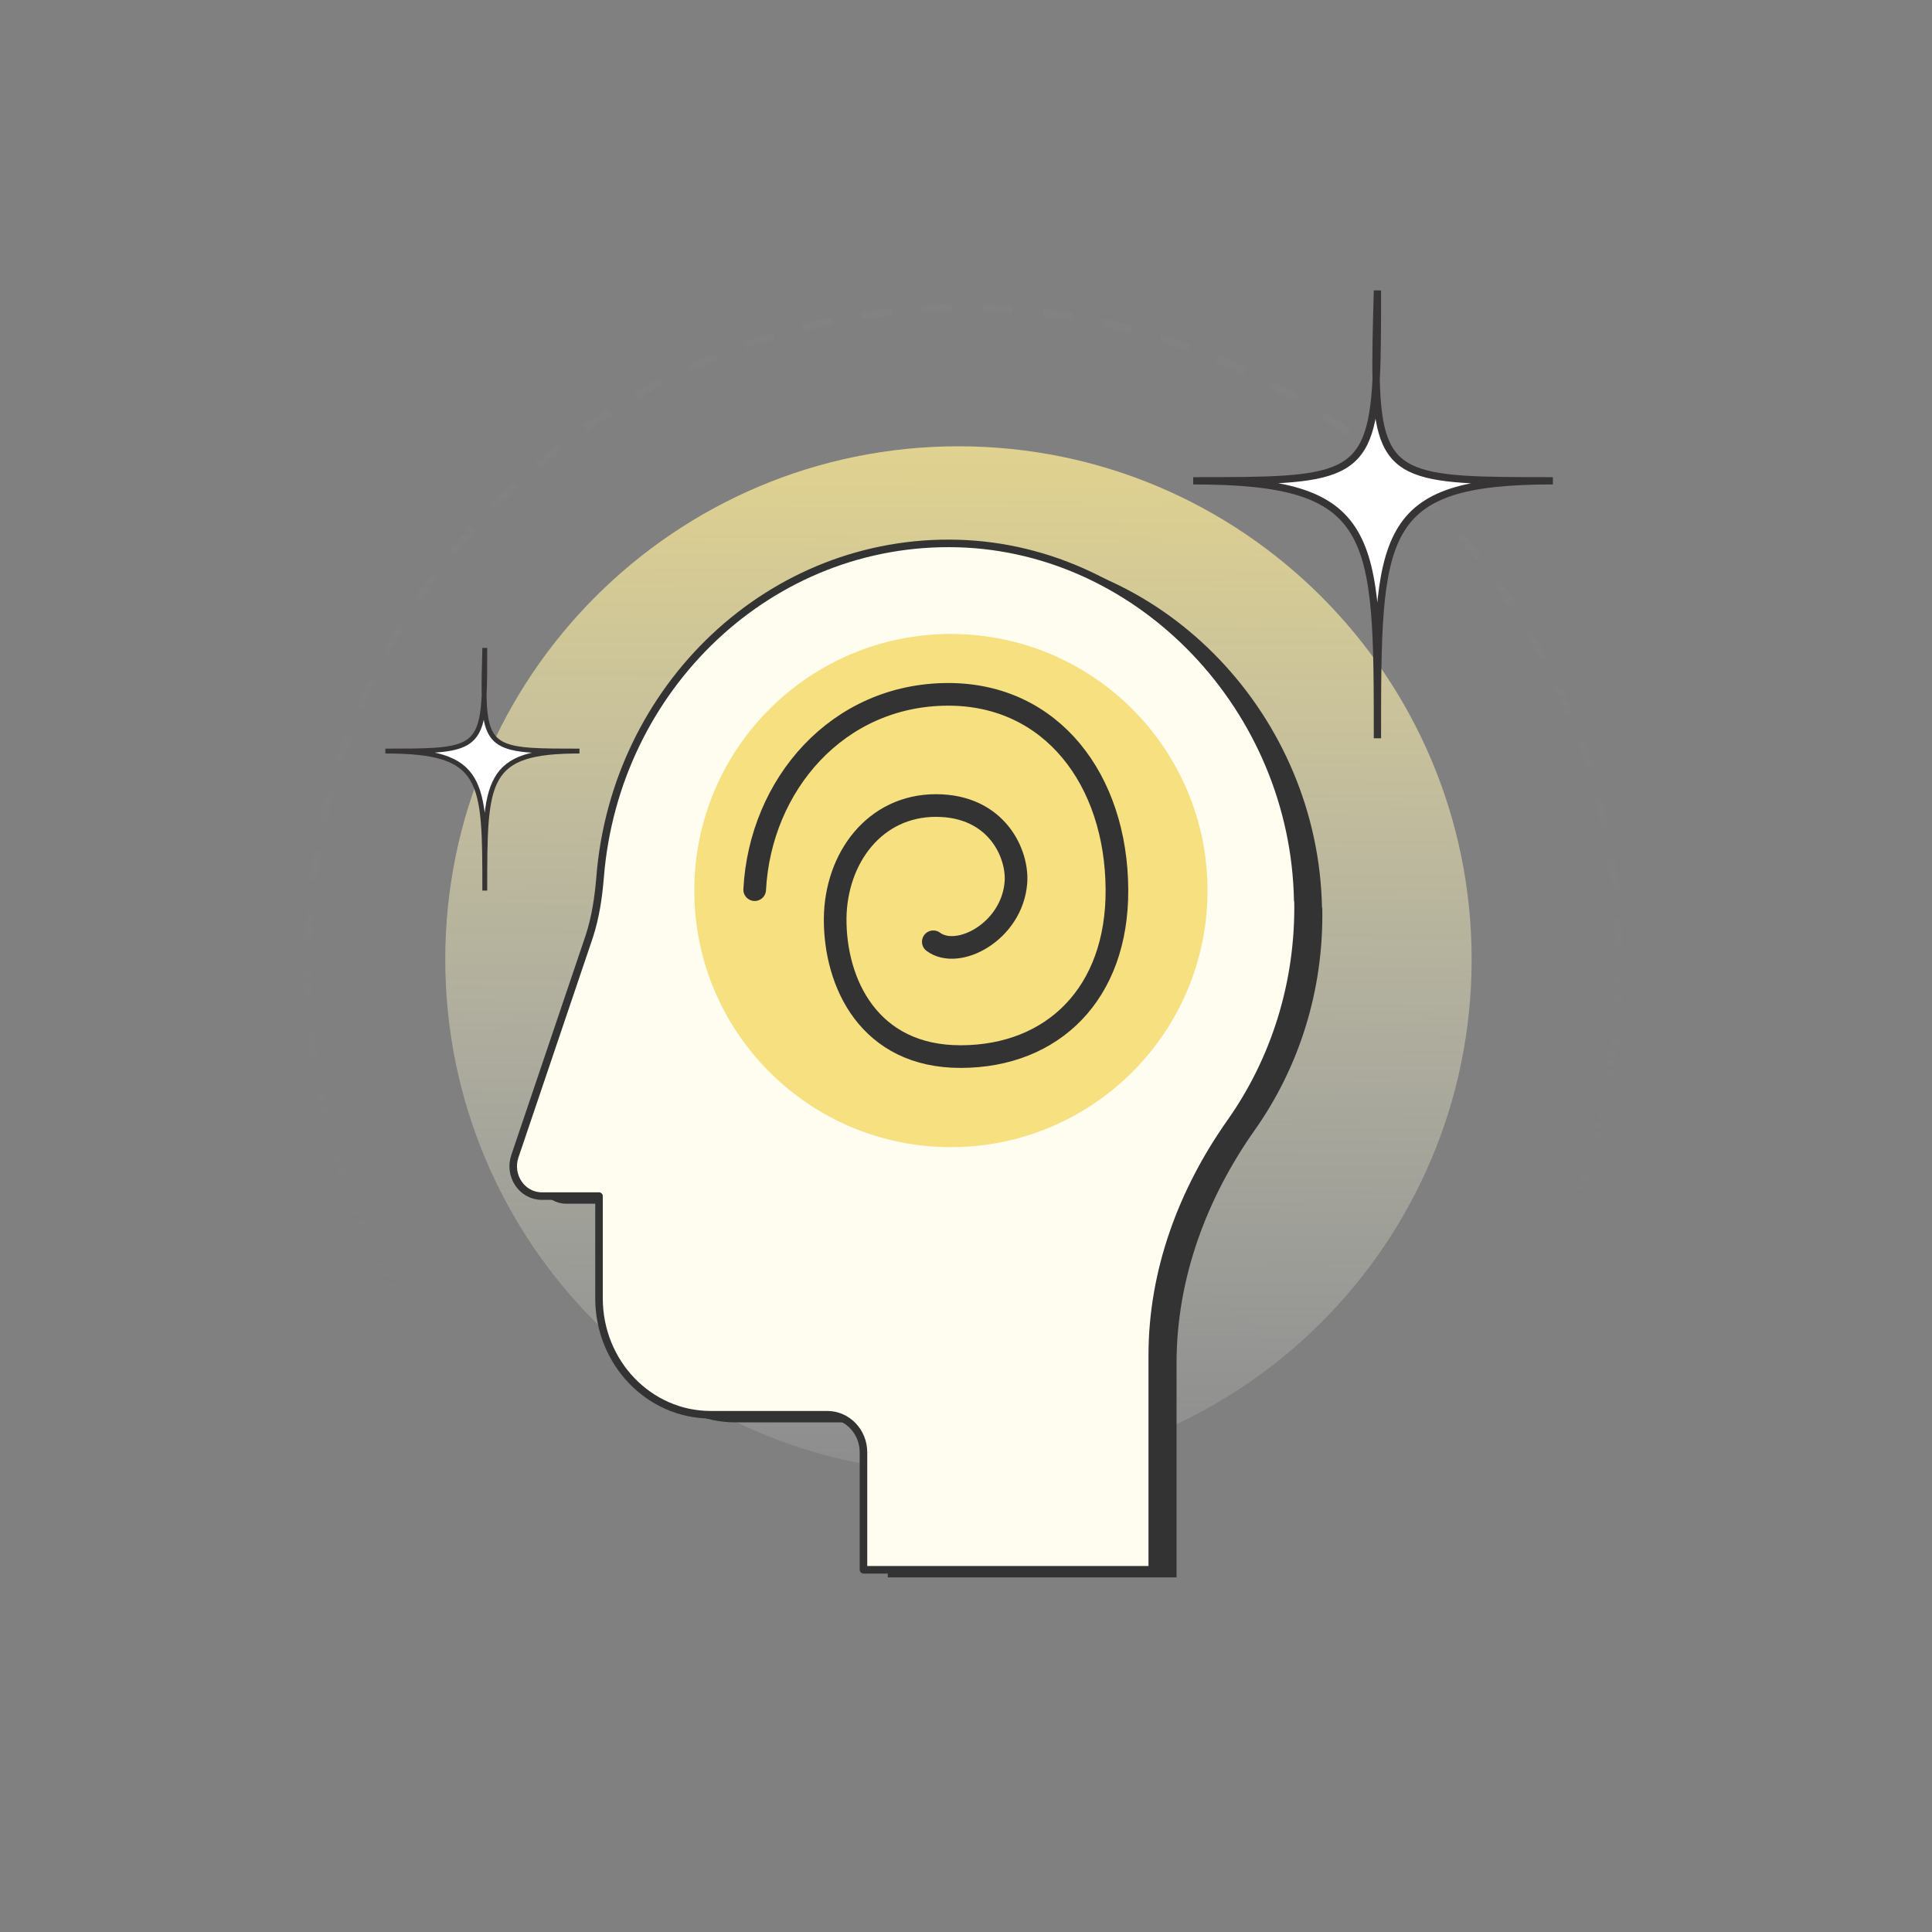
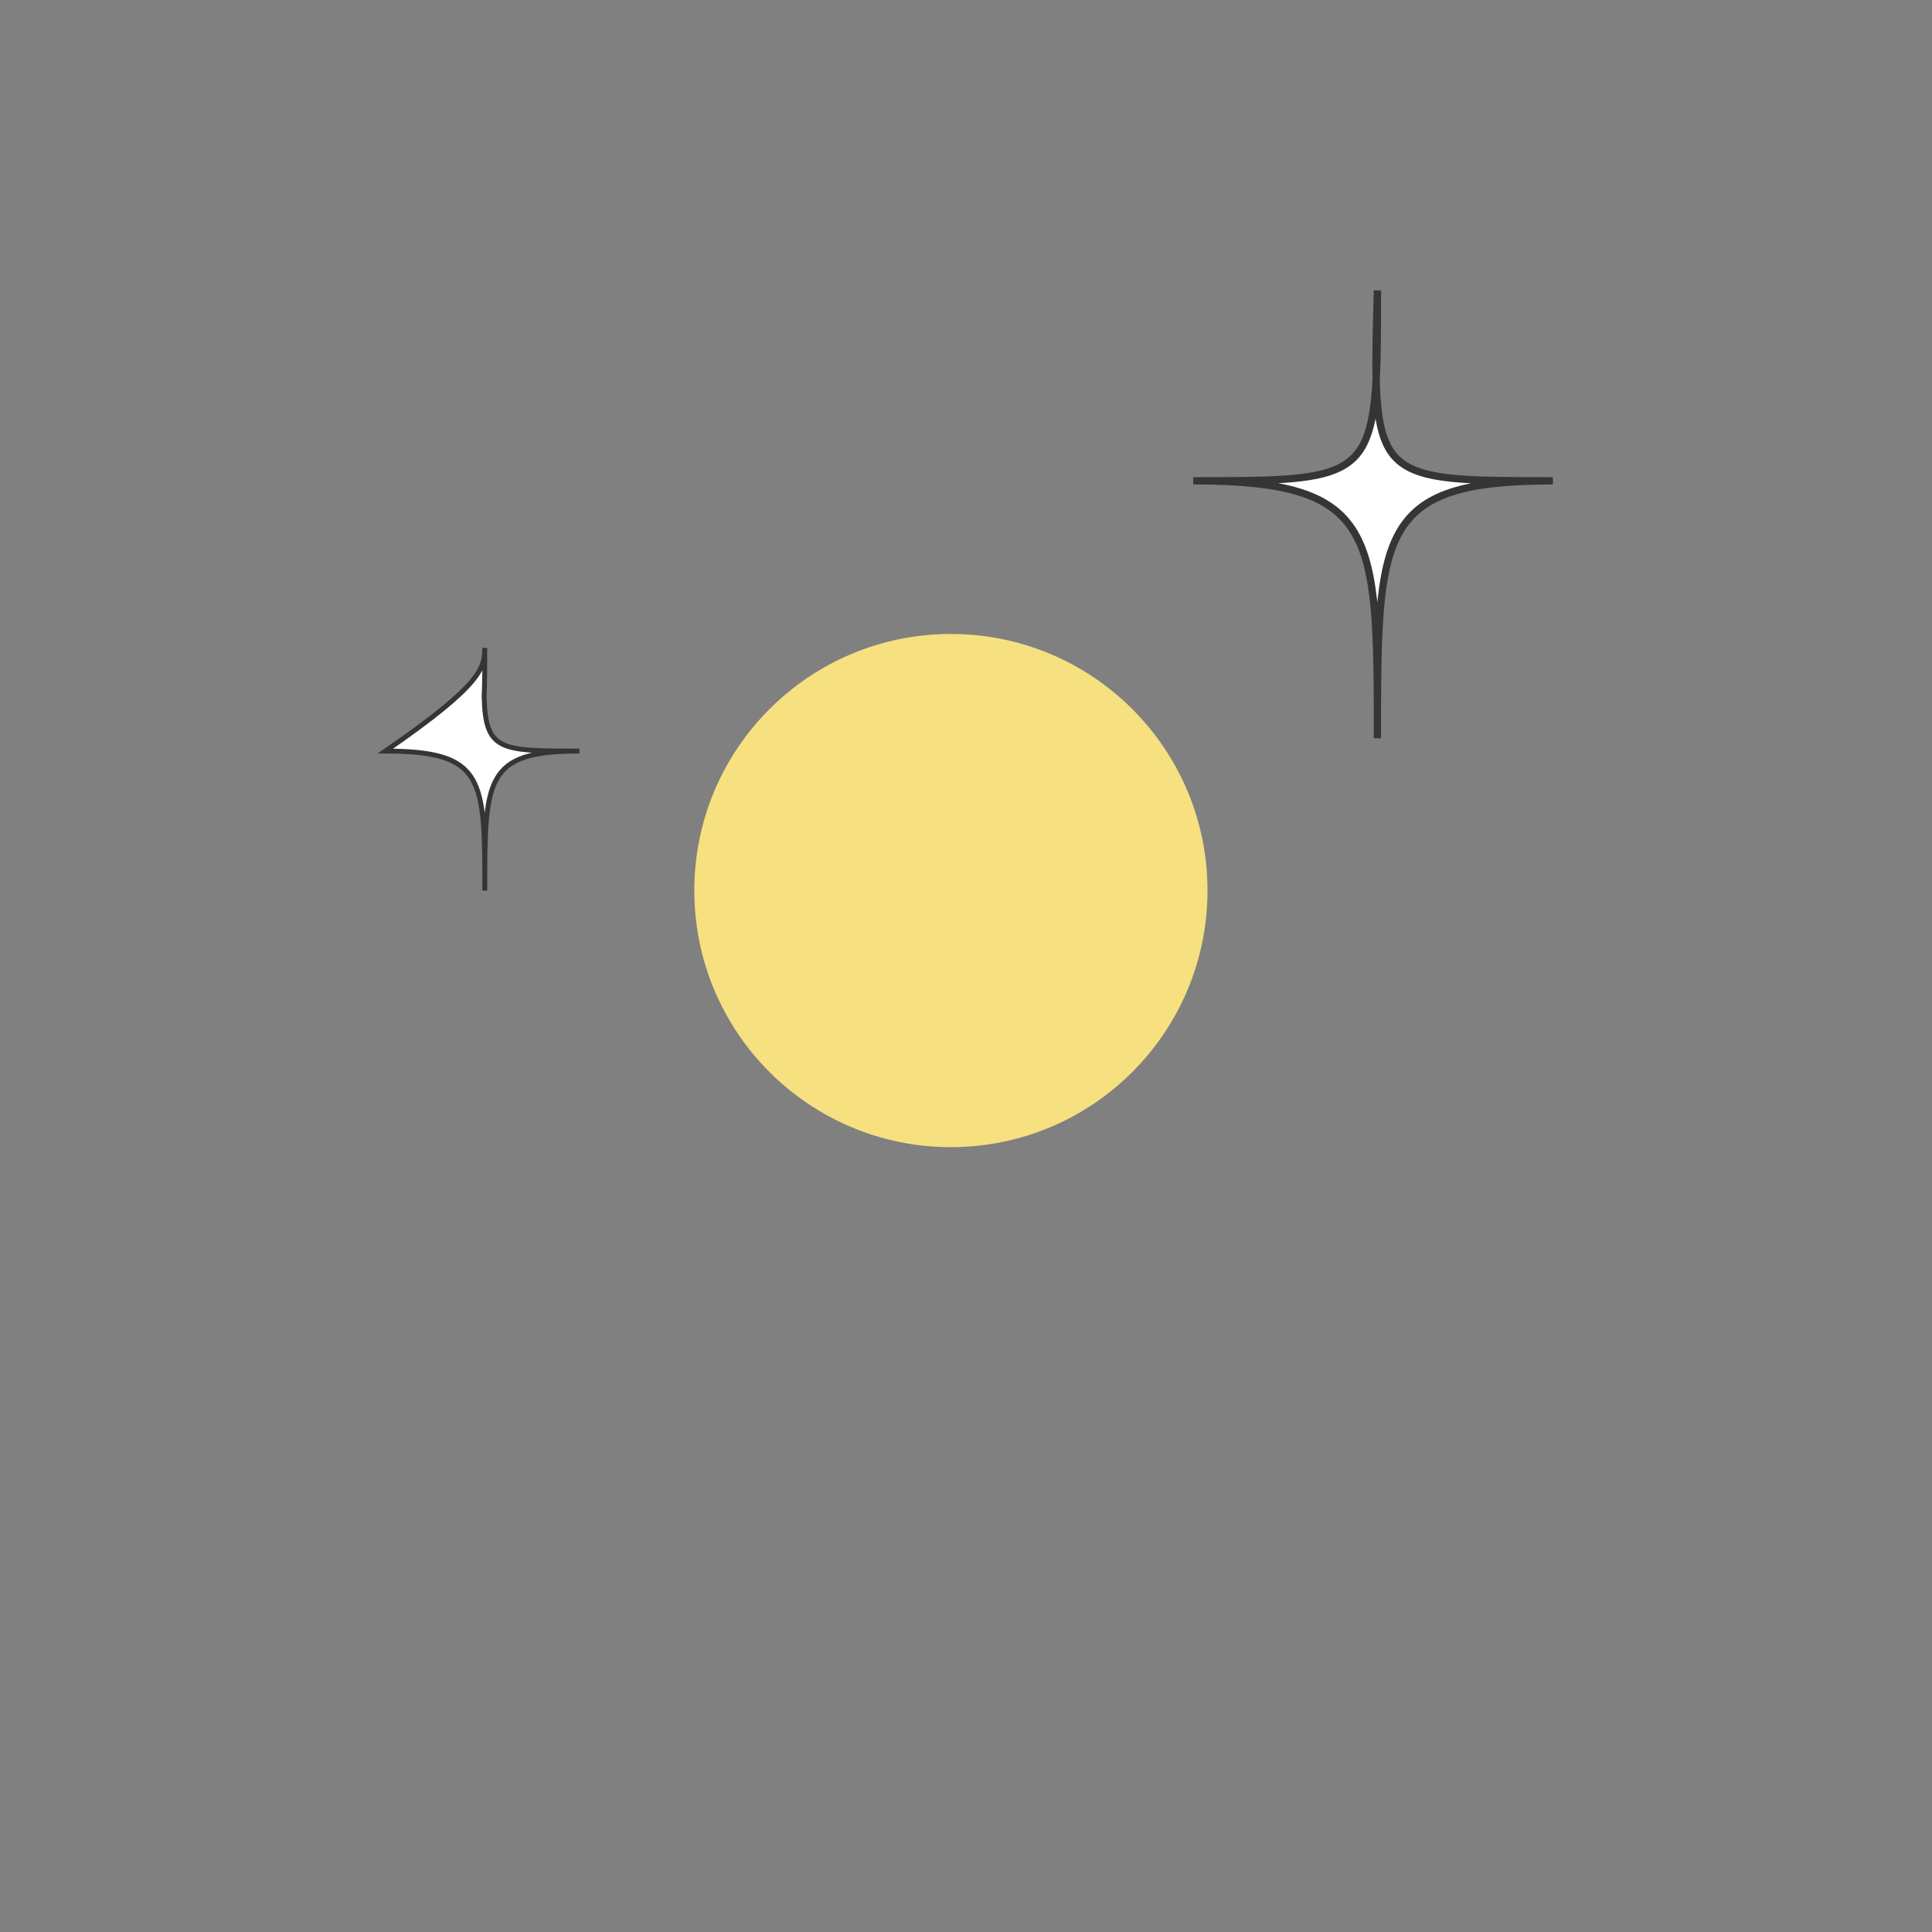
<svg xmlns="http://www.w3.org/2000/svg" width="64" height="64" viewBox="0 0 64 64" fill="none">
  <rect x="0" y="0" width="64" height="64" fill="#808080" stroke="none" />
-   <path d="M31.75 48.784C41.139 48.784 48.75 41.173 48.75 31.784C48.75 22.395 41.139 14.784 31.75 14.784C22.361 14.784 14.75 22.395 14.75 31.784C14.75 41.173 22.361 48.784 31.75 48.784Z" fill="url(#paint0_linear_10610_37460)" />
-   <path d="M53.362 35.402C55.284 23.56 47.243 12.402 35.401 10.48C23.56 8.558 12.402 16.599 10.48 28.441C8.558 40.282 16.599 51.44 28.441 53.362C40.282 55.284 51.44 47.243 53.362 35.402Z" stroke="url(#paint1_linear_10610_37460)" stroke-width="0.25" stroke-miterlimit="10" stroke-dasharray="1 1" />
-   <path d="M43.793 30.077C43.677 23.738 38.626 18.434 32.547 18.257C26.334 18.08 21.184 23.011 20.683 29.313C20.63 29.974 20.531 30.636 20.326 31.27L17.858 38.559C17.644 39.203 18.1 39.874 18.752 39.874H20.648V43.258C20.648 45.392 22.302 47.117 24.349 47.117H28.211C28.872 47.117 29.409 47.676 29.409 48.366V52.253H38.975V45.15C38.975 42.344 39.976 39.687 41.567 37.432C43.016 35.381 43.856 32.827 43.802 30.068L43.793 30.077Z" fill="#333333" />
-   <path d="M42.989 29.825C42.872 23.486 37.821 18.183 31.742 18.005C25.529 17.828 20.379 22.759 19.879 29.061C19.825 29.723 19.727 30.384 19.521 31.018L17.054 38.308C16.839 38.951 17.295 39.622 17.948 39.622H19.843V43.006C19.843 45.14 21.497 46.865 23.544 46.865H27.406C28.068 46.865 28.604 47.424 28.604 48.114V52.001H38.17V44.898C38.17 42.092 39.171 39.435 40.763 37.18C42.211 35.129 43.051 32.575 42.998 29.816L42.989 29.825Z" fill="#FFFCF0" stroke="#333333" stroke-width="0.25" stroke-linecap="round" stroke-linejoin="round" />
  <path d="M31.5 38.001C36.194 38.001 40 34.195 40 29.501C40 24.806 36.194 21.001 31.5 21.001C26.806 21.001 23 24.806 23 29.501C23 34.195 26.806 38.001 31.5 38.001Z" fill="#F6E080" />
-   <path d="M25 29.471C25.183 26.001 27.744 23.001 31.415 23.001C34.841 23.001 36.982 25.835 37 29.471C37.017 32.915 34.876 34.992 31.835 35.001C28.793 35.01 27.648 32.564 27.666 30.413C27.692 28.419 28.977 26.684 31.004 26.684C33.032 26.684 33.731 28.299 33.653 29.241C33.521 30.865 31.73 31.807 30.917 31.198" stroke="#333333" stroke-width="0.75" stroke-linecap="round" stroke-linejoin="round" />
  <path d="M39.527 15.927C44.473 15.927 45.41 15.927 45.587 12.569C45.569 11.784 45.597 10.816 45.629 9.622C45.629 10.816 45.629 11.784 45.587 12.569C45.664 15.927 46.567 15.927 51.441 15.927C45.629 15.927 45.629 17.633 45.629 24.457C45.629 17.658 45.629 15.927 39.527 15.927Z" fill="white" stroke="#363434" stroke-width="0.241" />
-   <path d="M12.766 24.88C15.435 24.88 15.941 24.88 16.037 23.061C16.027 22.635 16.042 22.111 16.059 21.464C16.059 22.111 16.059 22.635 16.037 23.061C16.078 24.88 16.565 24.88 19.196 24.88C16.059 24.88 16.059 25.804 16.059 29.501C16.059 25.817 16.059 24.88 12.766 24.88Z" fill="white" stroke="#363434" stroke-width="0.161" />
+   <path d="M12.766 24.88C16.027 22.635 16.042 22.111 16.059 21.464C16.059 22.111 16.059 22.635 16.037 23.061C16.078 24.88 16.565 24.88 19.196 24.88C16.059 24.88 16.059 25.804 16.059 29.501C16.059 25.817 16.059 24.88 12.766 24.88Z" fill="white" stroke="#363434" stroke-width="0.161" />
  <defs>
    <linearGradient id="paint0_linear_10610_37460" x1="32.001" y1="5.001" x2="31.75" y2="54.284" gradientUnits="userSpaceOnUse">
      <stop stop-color="#FBE277" />
      <stop offset="1" stop-color="#EBF6FF" stop-opacity="0" />
    </linearGradient>
    <linearGradient id="paint1_linear_10610_37460" x1="31.249" y1="6.283" x2="31.749" y2="50.783" gradientUnits="userSpaceOnUse">
      <stop stop-color="#828282" />
      <stop offset="1" stop-color="#828282" stop-opacity="0" />
    </linearGradient>
  </defs>
</svg>